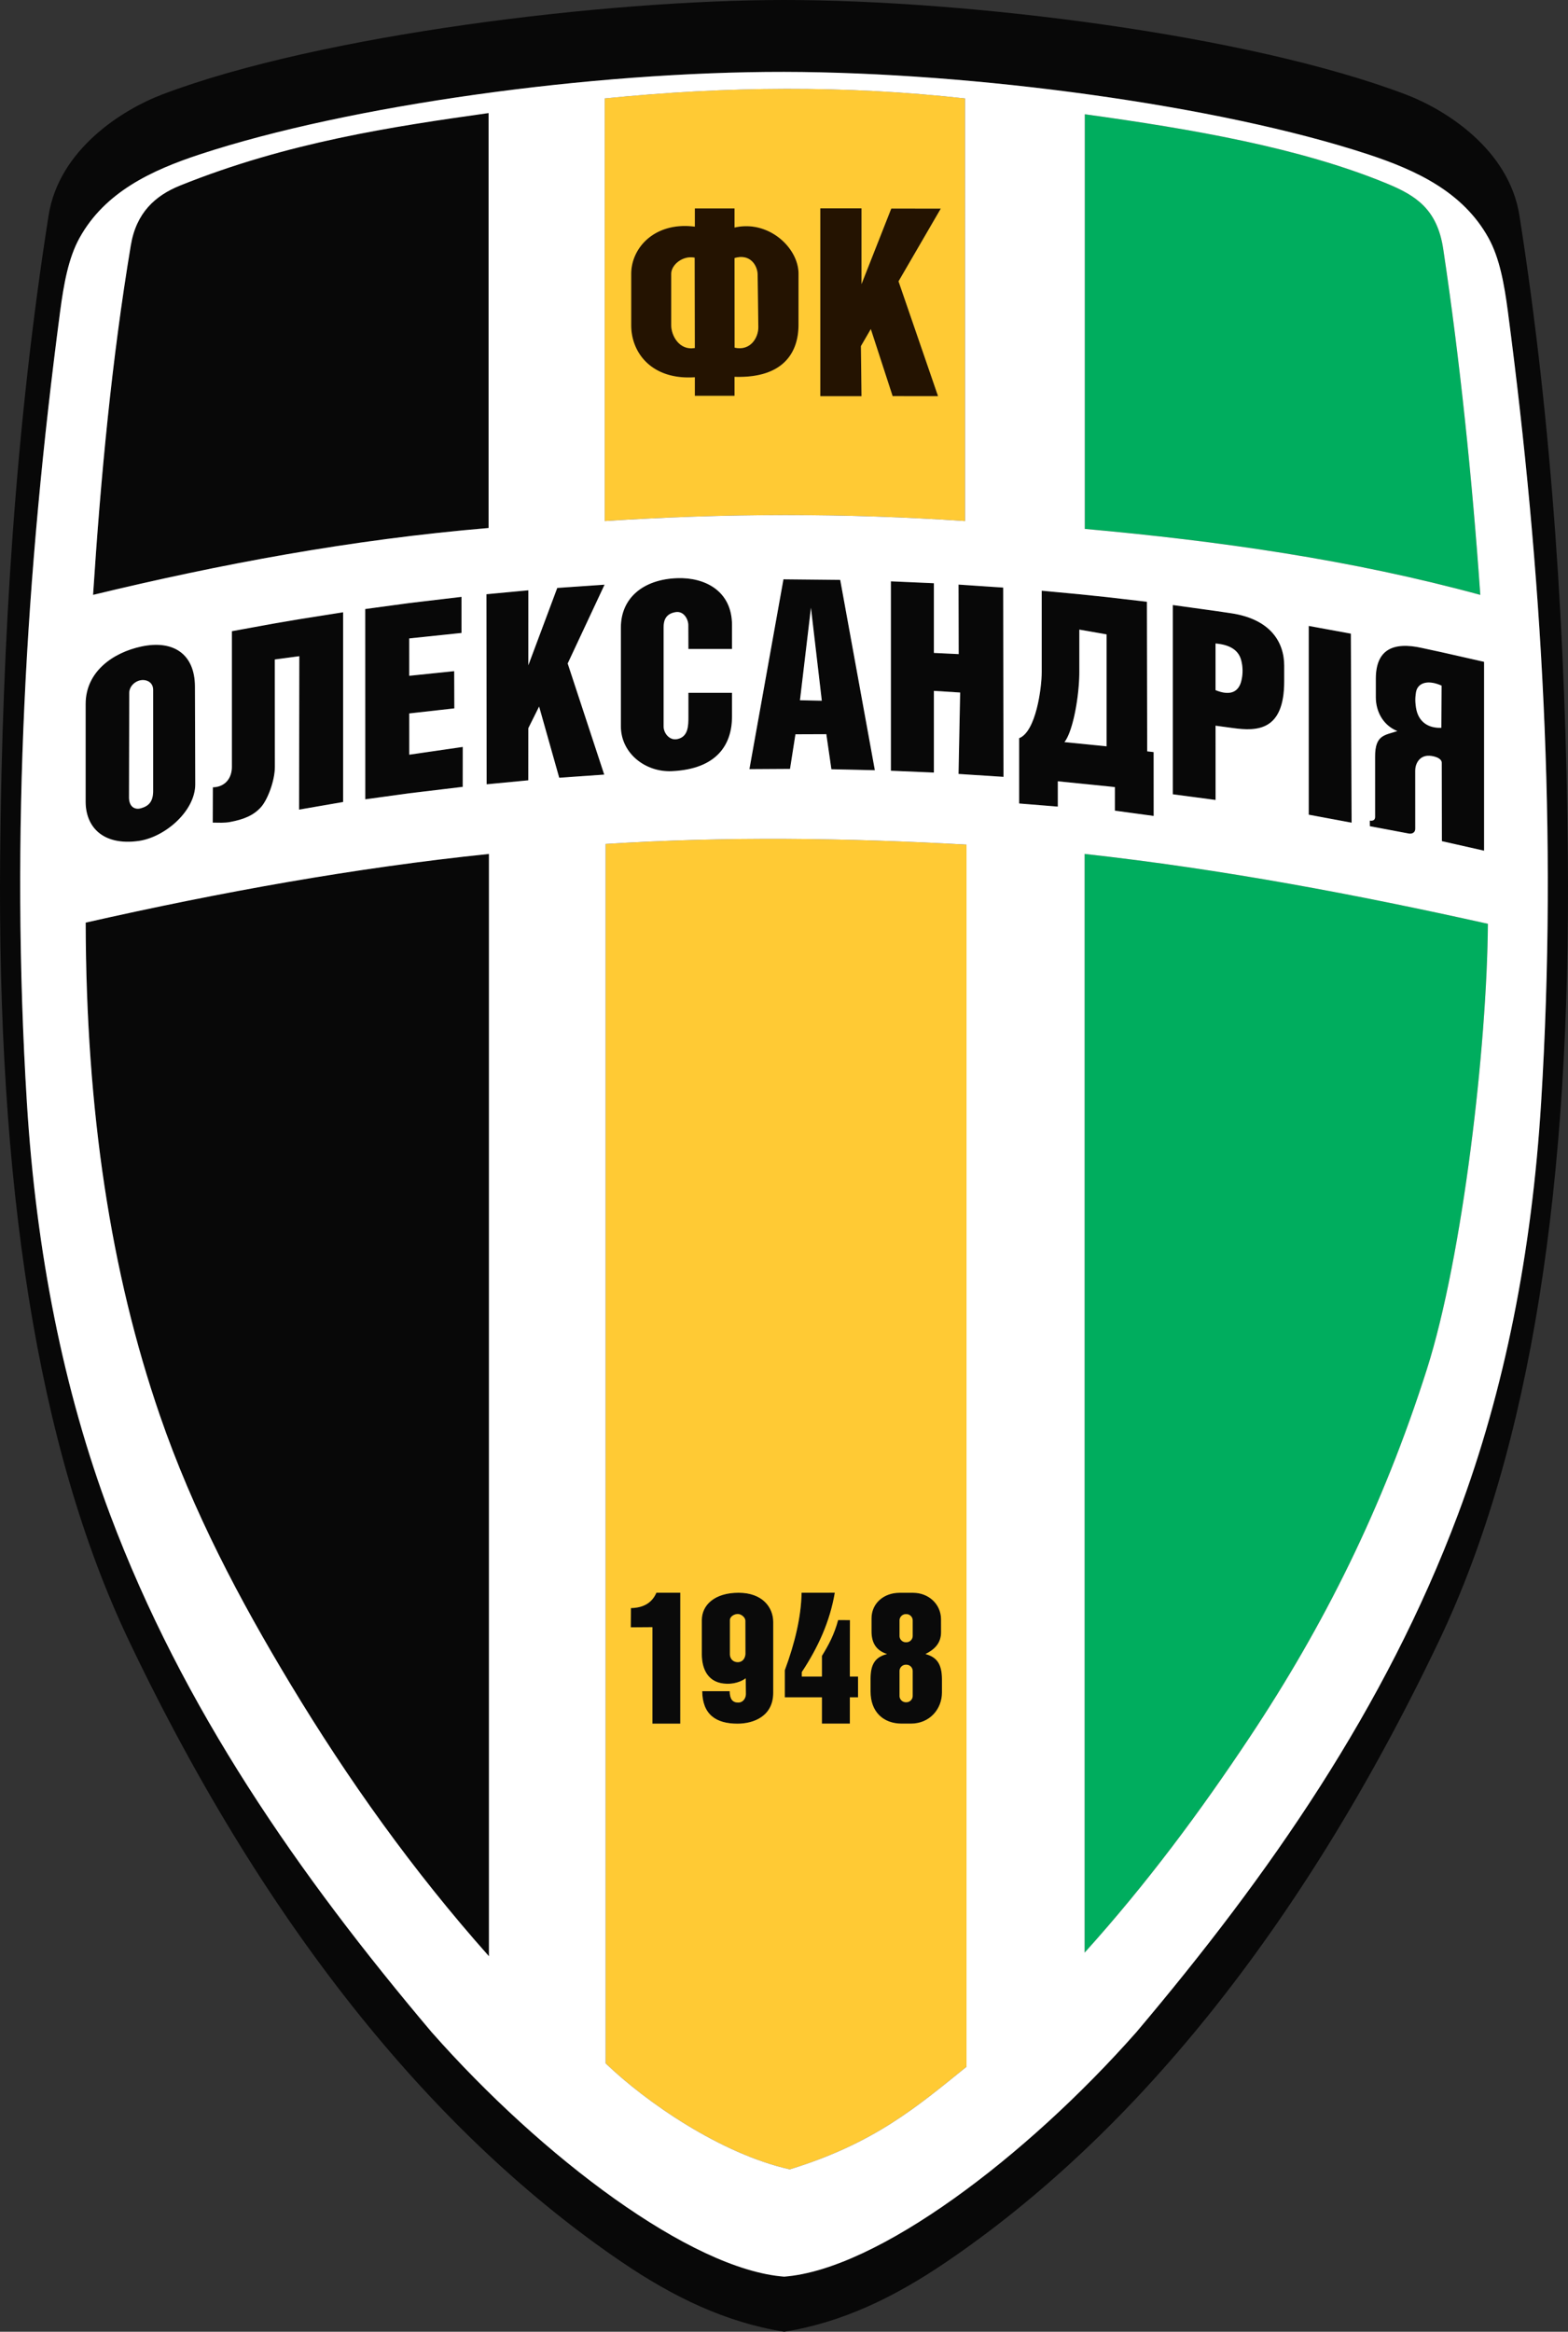
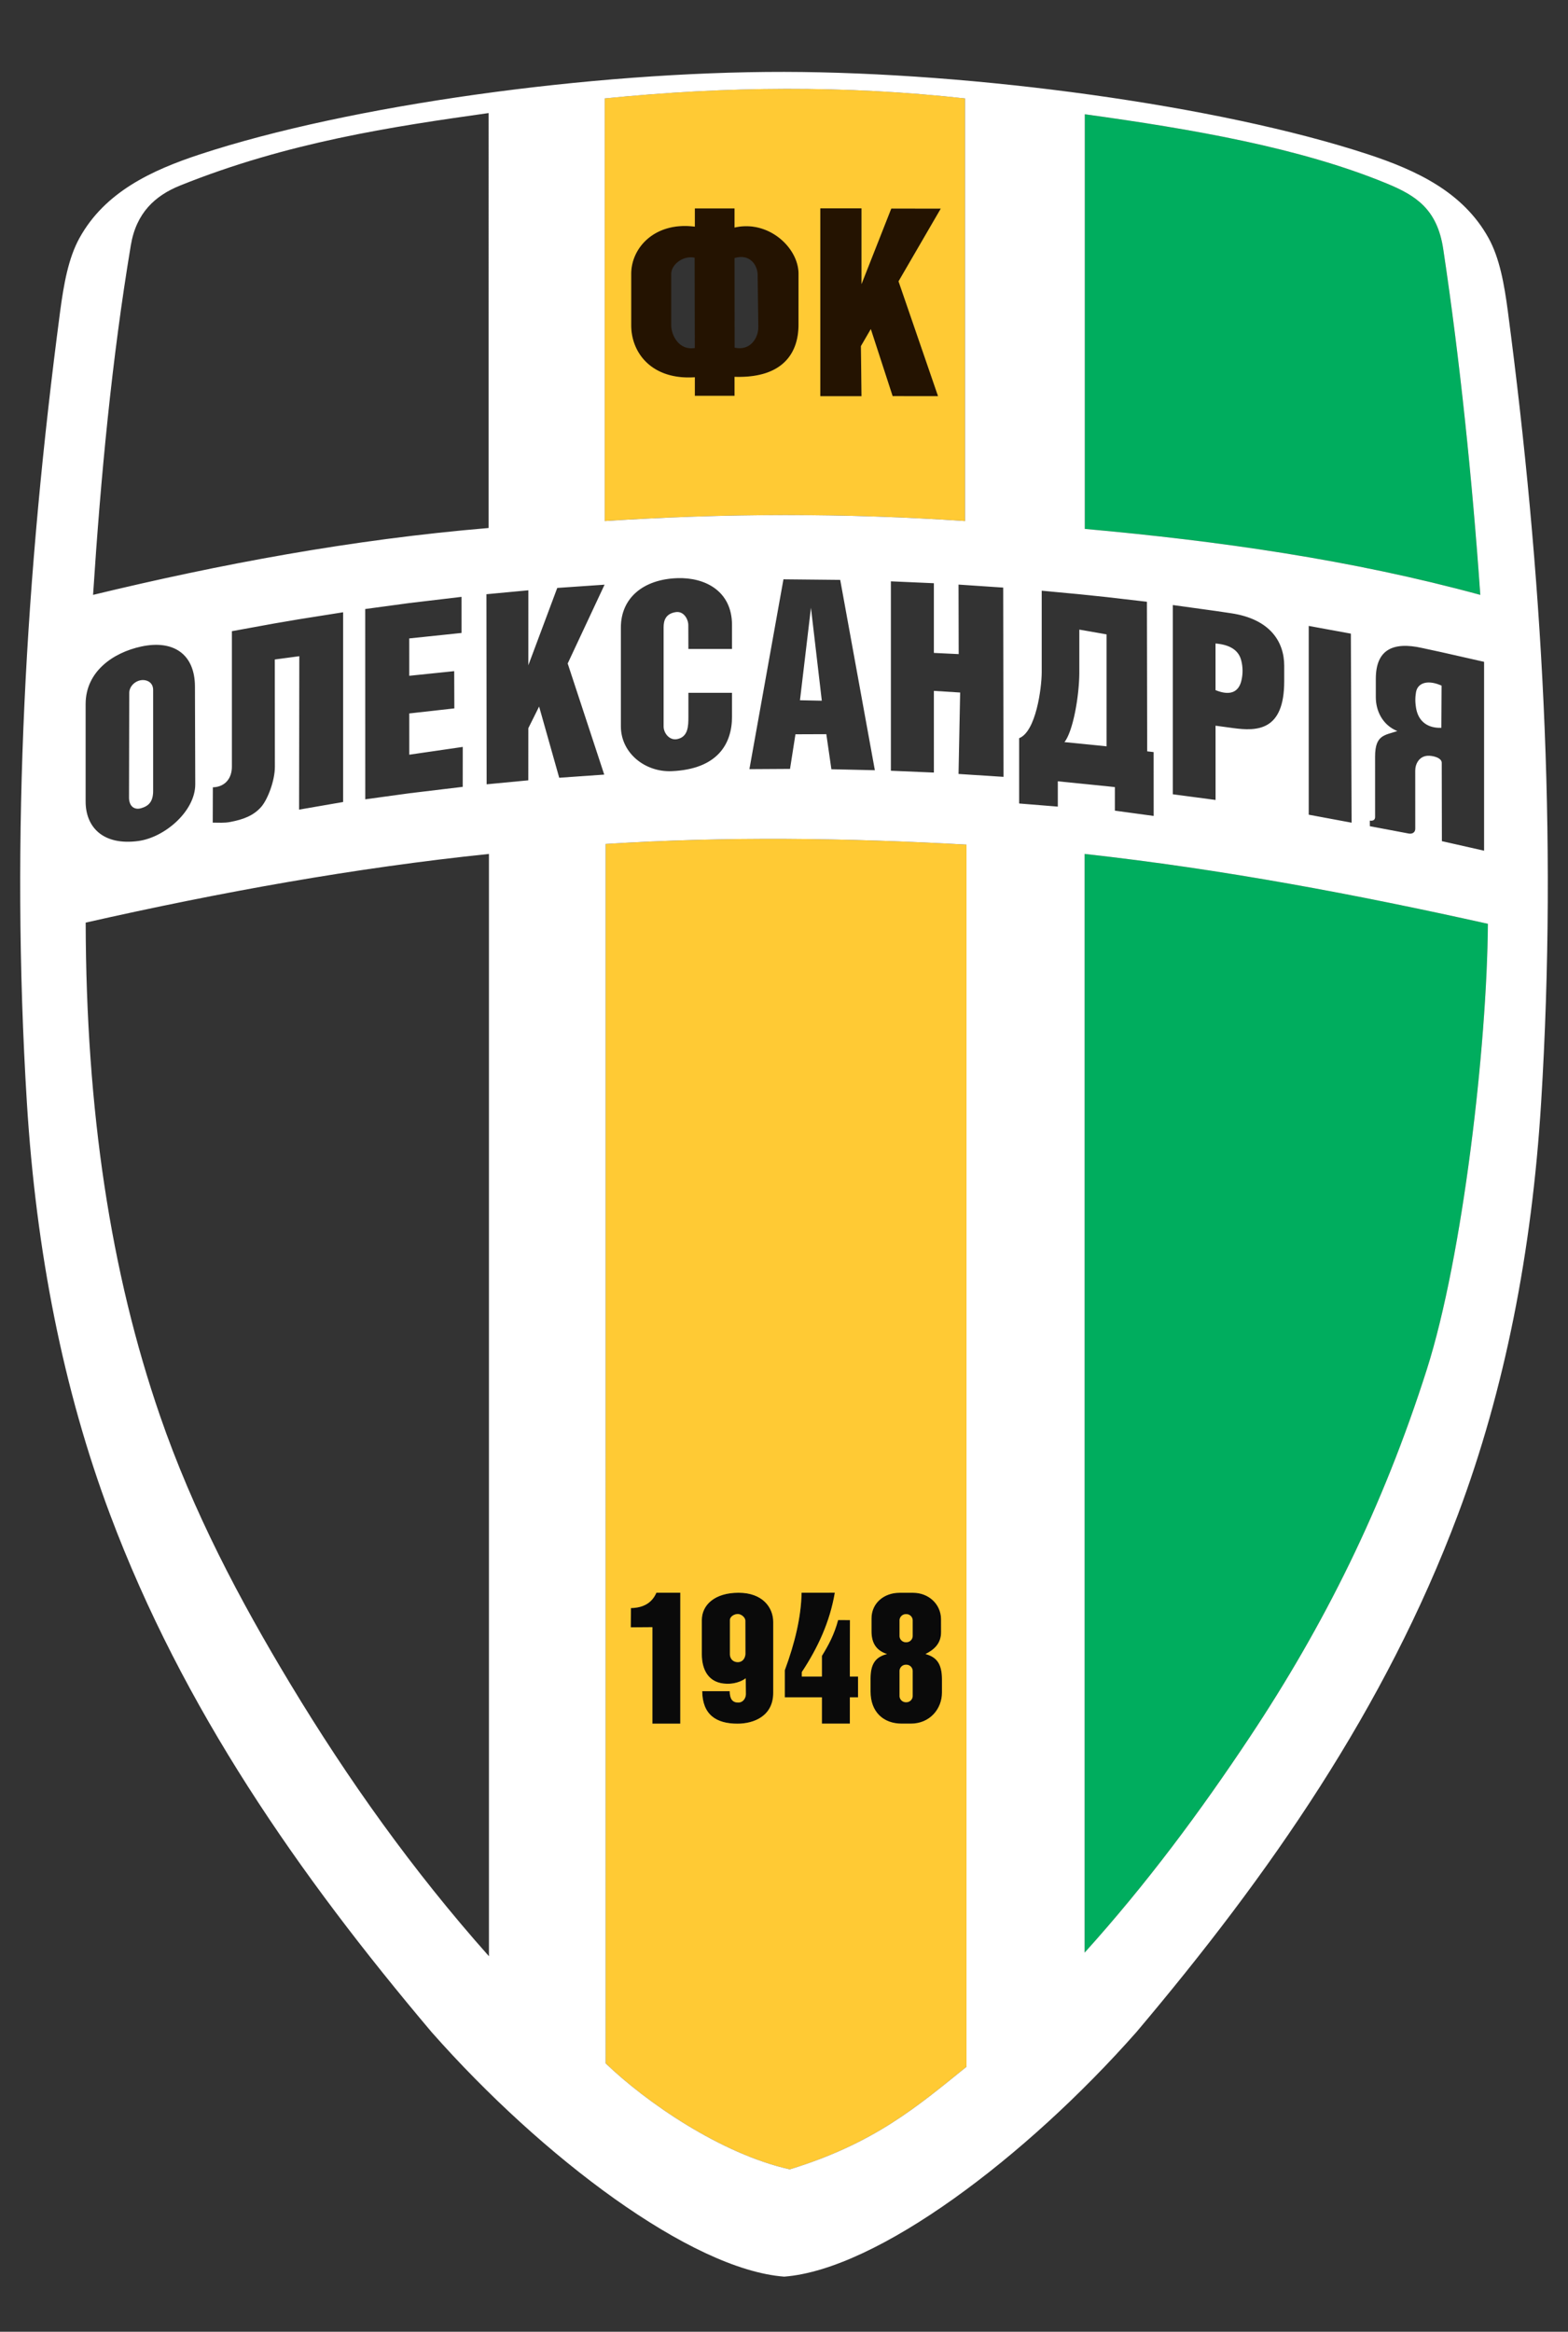
<svg xmlns="http://www.w3.org/2000/svg" viewBox="2 2 168.21 250">
  <rect x="2" y="2" width="168.21" height="250" fill="#333333" stroke="none" />
-   <path fill="#080808" fill-rule="evenodd" d="M11.186 77.492V87.94c0 2.74 1.865 4.74 5.65 4.23 2.85-.382 6.12-3.213 6.11-6.088l-.033-10.479c-.011-3.474-2.313-5.026-5.765-4.282-3.002.646-5.962 2.67-5.962 6.172zm5.88-2.555c-.598.117-1.2.65-1.201 1.378l-.025 11.166c-.002 1.02.622 1.35 1.244 1.184.806-.215 1.344-.652 1.344-1.87V75.978c0-.885-.775-1.156-1.362-1.042zM34.11 72.355l-2.63.353.008 11.499c.001 1.511-.782 3.515-1.457 4.294-.83.957-1.953 1.367-3.336 1.628-.63.121-1.243.069-1.872.07l.012-3.787c1.305-.034 2.041-.958 2.041-2.205V69.674l4.6-.837 2.64-.449 4.694-.743v20.343l-4.726.817zM41.18 67.297l4.721-.639 5.608-.665.001 3.87-5.608.586.001 4.006 4.823-.497.015 3.992-4.837.542.002 4.423 5.737-.833-.004 4.282-5.732.688-4.722.647zM54.182 65.71l4.499-.421-.002 8.037 3.101-8.29 5.076-.349-3.956 8.45L66.82 85.05l-4.829.338-2.157-7.635-1.156 2.319-.001 5.591-4.472.427zM74.056 84.682c-2.838.124-5.45-1.932-5.45-4.802V69.273c0-3.143 2.386-5.168 6.072-5.286 2.93-.093 5.85 1.352 5.85 5.03v2.563h-4.68l-.009-2.558c-.002-.623-.483-1.534-1.362-1.39-1.077.175-1.288.9-1.288 1.64V79.88c0 .726.625 1.524 1.445 1.367 1.204-.232 1.215-1.426 1.215-2.4v-2.564h4.678v2.564c0 2.904-1.546 5.62-6.47 5.835zM86.045 64.112l-3.652 20.353 4.357-.026.583-3.712 3.311-.012.544 3.76 4.663.105-3.716-20.406zm2.95 3.047-1.177 9.919 2.343.049zM104.843 72.131l-.016-7.454 4.793.322.031 20.292-4.824-.31.174-8.731-2.819-.177v8.759l-4.61-.196V64.328l4.61.203v7.472zM121.6 86.39v2.526l4.162.567-.004-6.846-.692-.082-.03-16.037-4.326-.5-2.924-.306-4.035-.379v8.722c0 1.728-.624 6.4-2.422 7.09v7.002l4.15.336v-2.715l5.23.525zm-5.41-4.824c.938-1.184 1.596-5.003 1.596-7.511v-4.55l2.924.512-.001 12.001zM132.397 70.993l.002 5c1.779.729 2.51-.007 2.753-.946a4.444 4.444 0 0 0 0-2.244c-.335-1.332-1.612-1.713-2.755-1.81zm1.658-3.245c4.227.625 5.711 3.09 5.711 5.632v1.667c0 5.327-2.904 5.364-5.477 5.015l-1.889-.256.003 7.962-4.586-.608V66.87l4.579.633zM142.396 69.109l4.52.827.08 20.27-4.6-.857zM153.822 84.622l.003 6.239c0 .383-.323.578-.7.507l-4.17-.786-.004-.6c.307.053.565-.051.565-.38l-.001-6.484c0-2.346 1.033-2.276 2.388-2.736-1.603-.646-2.31-2.188-2.31-3.62v-1.98c0-3.108 1.81-4.014 4.955-3.31l2.094.453 4.567 1.034v20.25l-4.528-1.024-.016-8.404c.004-.538-.99-.795-1.55-.748-.878.074-1.293.872-1.293 1.589zm.08-8.378c-.067.436-.114.907.008 1.653.25 1.528 1.343 2.192 2.714 2.134l.025-4.518c-1.53-.684-2.592-.273-2.747.73z" />
  <path fill="#241301" fill-rule="evenodd" d="M83.277 31.445c-.013-.975-.802-2.286-2.477-1.779l.008 9.61c1.732.386 2.558-1.12 2.543-2.203zm-6.74 11.004c-4.614.31-6.825-2.608-6.825-5.573v-5.511c0-2.833 2.564-5.62 6.826-5.064v-1.954H80.8v2.05c3.635-.843 6.865 2.155 6.863 4.954l-.003 5.485c-.001 2.893-1.557 5.74-6.862 5.567l.002 2.036h-4.262zm0-3.137-.02-9.686c-1.236-.259-2.51.734-2.51 1.739v5.511c0 1.128.886 2.73 2.53 2.436zM97.61 24.362l5.314.002-4.533 7.8 4.238 12.31-4.872-.003-2.34-7.19-1.062 1.828.064 5.371h-4.422V24.34h4.422v8.122z" />
  <path fill="#0a0a0a" fill-rule="evenodd" d="M71.99 186.804h2.989l.002-14.036h-2.566c-.506 1.16-1.477 1.616-2.73 1.644l-.018 2.062 2.323-.016zM79.998 182.526c-2.02-.028-2.708-1.534-2.708-3.168v-3.653c0-1.634 1.391-2.937 3.94-2.936 2.55 0 3.719 1.55 3.719 3.145v7.578c0 2.517-2.098 3.312-3.834 3.313-2.282.001-3.758-.959-3.783-3.484h2.948c.01.854.306 1.22.915 1.219.566 0 .825-.522.821-.911l-.015-1.691c-.847.614-1.82.59-2.003.588zm1.145-2.319c.586.006.826-.515.825-.929l-.008-3.5c0-.369-.445-.73-.813-.729-.381 0-.845.275-.845.656v3.653c0 .399.258.844.841.85zM90.172 179.54c.72-1.176 1.307-2.252 1.74-3.844l1.267.004-.01 4.13v1.923h.88v2.227h-.88v2.82h-2.997v-2.82h-3.98v-2.905c1.077-2.908 1.749-5.698 1.8-8.307l3.563-.004c-.527 3.116-1.816 5.905-3.539 8.508v.48h2.156zM99.179 180.486h.053a.68.68 0 0 1 .678.678v2.665a.68.68 0 0 1-.678.678h-.053a.68.68 0 0 1-.679-.678v-2.665a.68.68 0 0 1 .679-.678zm0-5.424h.053a.68.68 0 0 1 .678.678v1.656a.68.68 0 0 1-.678.679h-.053a.68.68 0 0 1-.679-.679v-1.656a.68.68 0 0 1 .679-.678zm-.686-2.29h1.46c1.652 0 2.995 1.199 2.999 2.85l.003 1.369c.004 1.174-.684 1.855-1.673 2.348 1.123.314 1.77.945 1.77 2.736v1.387c0 1.782-1.316 3.337-3.338 3.337h-.986c-1.958 0-3.337-1.251-3.337-3.434v-1.387c0-1.567.518-2.325 1.77-2.639-1.23-.397-1.665-1.26-1.666-2.434l-.001-1.38c-.001-1.653 1.347-2.752 3-2.752z" />
  <path fill="none" d="M86.123 246.092c9.98-.764 25.905-12.77 37.782-26.213 14.324-16.948 26.698-34.729 34.49-55.477 5.028-13.386 7.942-28.194 8.932-44.185 1.785-28.858.096-57.004-3.557-84.745-.396-3.01-.895-5.802-2.092-7.964-2.727-4.926-7.741-7.256-12.905-8.956-16.03-5.276-42.33-8.812-62.65-8.844-20.579-.033-46.655 3.568-62.685 8.844-5.164 1.7-10.18 4.03-12.906 8.956-1.197 2.162-1.695 4.955-2.092 7.964-3.653 27.74-5.342 55.887-3.557 84.745.99 15.99 3.905 30.799 8.932 44.185 7.792 20.748 20.166 38.53 34.49 55.477 11.877 13.443 27.84 25.45 37.818 26.213zM86.123 2c19.706 0 49.697 3.696 66.637 10.11 4.318 1.635 11.124 5.9 12.242 13.01 3.538 22.519 4.977 45.446 5.191 68.643.323 34.91-3.892 63.362-13.844 84.215-15.023 31.48-33.289 53.26-52.81 66.526-5.656 3.843-11.22 6.502-17.415 7.496-6.196-.994-11.797-3.653-17.452-7.496-19.522-13.265-37.787-35.046-52.811-66.526-9.952-20.853-14.166-49.305-13.844-84.215C2.231 70.566 3.67 47.639 7.21 25.12c1.117-7.11 7.924-11.376 12.24-13.01C36.39 5.695 67.058 2 86.123 2Z" />
-   <path fill="#080808" fill-rule="evenodd" d="M23.438 18.552c16.03-5.276 42.106-8.877 62.686-8.844 20.32.032 46.619 3.568 62.649 8.844 5.164 1.7 10.178 4.03 12.905 8.956 1.197 2.162 1.696 4.955 2.092 7.964 3.653 27.74 5.342 55.887 3.557 84.745-.99 15.99-3.904 30.799-8.932 44.185-7.792 20.748-20.166 38.53-34.49 55.477-11.877 13.443-27.803 25.45-37.782 26.213-9.979-.764-25.94-12.77-37.818-26.213-14.324-16.948-26.698-34.729-34.49-55.477-5.027-13.386-7.942-28.194-8.932-44.185C3.098 91.36 4.787 63.213 8.44 35.472c.397-3.01.895-5.802 2.092-7.964 2.727-4.926 7.742-7.256 12.906-8.956zM86.122 2C67.057 2 36.39 5.696 19.45 12.11c-4.317 1.635-11.124 5.9-12.241 13.01C3.67 47.64 2.23 70.567 2.017 93.764c-.322 34.91 3.892 63.362 13.844 84.215 15.024 31.48 33.29 53.26 52.811 66.526 5.655 3.843 11.256 6.502 17.452 7.496 6.195-.994 11.759-3.653 17.414-7.496 19.522-13.266 37.788-35.046 52.811-66.526 9.953-20.853 14.167-49.305 13.844-84.215-.214-23.197-1.653-46.124-5.191-68.642-1.117-7.11-7.924-11.376-12.241-13.01C135.82 5.695 105.829 2 86.122 2Z" />
  <path fill="none" d="M118.372 14.25c11.49 1.584 23.078 3.58 32.382 7.42 3.12 1.286 5.423 2.73 6.07 7.028 1.791 11.882 3.126 24.884 3.977 37.082-13.85-3.77-28.065-5.782-42.429-7.073ZM21.324 21.89c11.508-4.632 22.764-6.318 33.088-7.768V58.61c-14.764 1.243-28.776 3.875-42.429 7.17.826-12.689 2.008-25.239 4.049-37.476.581-3.488 2.604-5.332 5.292-6.414zM66.875 12.552c13.048-1.32 25.942-1.413 38.647 0v45.313c-12.839-.867-25.722-.843-38.647 0zM66.97 92.486c12.929-.824 25.87-.646 38.713.068V223.59c-5.328 4.302-9.874 8.209-18.957 11-7.41-1.661-15.421-7.202-19.754-11.364zM118.355 93.556c14.803 1.635 29.185 4.36 43.261 7.49-.087 13.029-2.687 35.66-6.55 47.78-4.752 14.906-11.04 27.451-18.981 39.399-5.33 8.018-11.04 15.714-17.73 23.13zM11.19 100.92c14.5-3.278 28.934-5.881 43.262-7.364V211.74c-8.188-9.2-15.145-18.985-21.32-29.22-5.424-8.99-10.416-18.409-13.987-28.784-5.277-15.33-7.907-32.636-7.954-52.817Z" />
-   <path fill="#080808" fill-rule="evenodd" d="M11.983 65.78c13.653-3.295 27.665-5.927 42.429-7.17V14.122c-10.324 1.45-21.58 3.136-33.088 7.768-2.688 1.082-4.71 2.926-5.292 6.414C13.99 40.54 12.809 53.09 11.983 65.78zM54.452 93.556c-14.328 1.483-28.762 4.086-43.261 7.363.047 20.181 2.677 37.488 7.954 52.817 3.57 10.375 8.563 19.793 13.987 28.784 6.175 10.235 13.132 20.02 21.32 29.22z" />
  <path fill="#ffca34" fill-rule="evenodd" d="m66.97 92.486.002 130.741c4.333 4.162 12.344 9.703 19.754 11.365 9.082-2.792 13.629-6.7 18.957-11.001V92.554c-12.844-.714-25.784-.892-38.714-.068zm28.524 83.038c-.001-1.652 1.347-2.751 3-2.751h1.459c1.652 0 2.995 1.198 2.999 2.85l.003 1.368c.004 1.174-.684 1.855-1.673 2.348 1.123.314 1.77.945 1.77 2.736v1.387c0 1.782-1.316 3.337-3.338 3.337h-.986c-1.958 0-3.337-1.251-3.337-3.434v-1.387c0-1.567.518-2.325 1.77-2.639-1.23-.397-1.665-1.26-1.666-2.434zm-7.502-2.756 3.563-.004c-.527 3.116-1.816 5.905-3.539 8.508v.48h2.156v-2.213c.72-1.175 1.307-2.251 1.74-3.843l1.267.004-.01 4.13v1.923h.88v2.227h-.88v2.82h-2.997v-2.82h-3.98v-2.905c1.077-2.908 1.749-5.698 1.8-8.307zm-10.702 2.937c0-1.634 1.391-2.937 3.94-2.936 2.55 0 3.719 1.55 3.719 3.145v7.578c0 2.517-2.098 3.312-3.834 3.313-2.282.001-3.758-.959-3.783-3.484h2.948c.01.854.306 1.22.915 1.219.566 0 .825-.522.821-.911l-.015-1.691c-.847.614-1.82.59-2.003.588-2.02-.028-2.708-1.534-2.708-3.168zm-2.31-2.937-.002 14.036H71.99v-10.346l-2.323.016.018-2.062c1.253-.028 2.224-.484 2.73-1.644z" />
  <path fill="#ffca34" fill-rule="evenodd" d="M80.302 179.358c0 .399.258.844.841.85.586.005.826-.516.825-.93l-.008-3.5c0-.369-.445-.73-.813-.729-.381 0-.845.275-.845.656zM98.5 175.74v1.656a.68.68 0 0 0 .679.679h.053a.68.68 0 0 0 .678-.679v-1.656a.68.68 0 0 0-.678-.678h-.053a.68.68 0 0 0-.679.678zM99.179 180.486a.68.68 0 0 0-.679.678v2.665a.68.68 0 0 0 .679.678h.053a.68.68 0 0 0 .678-.678v-2.665a.68.68 0 0 0-.678-.678zM66.875 57.865c12.925-.843 25.808-.867 38.647 0V12.552c-12.705-1.413-25.599-1.32-38.647 0zM94.42 44.48h-4.422V24.34h4.422v8.122l3.192-8.1 5.313.002-4.533 7.8 4.238 12.31-4.872-.003-2.34-7.19-1.062 1.828zm-6.759-7.644c-.001 2.893-1.557 5.74-6.862 5.567l.002 2.036h-4.262v-1.99c-4.615.31-6.826-2.608-6.826-5.573v-5.511c0-2.833 2.564-5.62 6.826-5.064v-1.954H80.8v2.05c3.635-.843 6.865 2.155 6.864 4.954z" />
-   <path fill="#ffca34" fill-rule="evenodd" d="M74.006 36.876c0 1.128.887 2.73 2.532 2.436l-.02-9.686c-1.237-.259-2.512.734-2.512 1.739zM80.8 29.666l.008 9.61c1.732.386 2.558-1.12 2.543-2.203l-.074-5.628c-.013-.975-.802-2.286-2.477-1.779z" />
  <path fill="#00ad5e" fill-rule="evenodd" d="M118.372 14.25v44.457c14.364 1.291 28.578 3.302 42.429 7.073-.85-12.198-2.186-25.2-3.977-37.082-.647-4.297-2.95-5.742-6.07-7.029-9.304-3.839-20.892-5.835-32.382-7.418zM161.616 101.047c-14.076-3.131-28.458-5.856-43.26-7.491v117.8c6.689-7.417 12.4-15.113 17.729-23.131 7.94-11.948 14.23-24.493 18.98-39.4 3.864-12.118 6.464-34.75 6.551-47.778z" />
  <path fill="#fff" fill-rule="evenodd" d="M66.972 223.227 66.97 92.486c12.929-.824 25.87-.646 38.713.068V223.59c-5.328 4.302-9.874 8.209-18.957 11-7.41-1.661-15.42-7.202-19.754-11.364zm51.383-11.872v-117.8c14.803 1.636 29.185 4.36 43.261 7.492-.087 13.028-2.687 35.66-6.55 47.779-4.752 14.906-11.04 27.451-18.981 39.399-5.33 8.018-11.04 15.714-17.73 23.13zM58.675 85.663l-4.471.427-.022-20.38 4.499-.421-.002 8.037 3.101-8.29 5.076-.349-3.956 8.45L66.82 85.05l-4.829.338-2.157-7.635-1.156 2.319zM54.413 58.61c-14.764 1.243-28.776 3.875-42.429 7.17.826-12.689 2.008-25.239 4.049-37.476.581-3.488 2.604-5.332 5.292-6.414 11.508-4.632 22.764-6.318 33.088-7.768zm27.981 25.855 3.652-20.353 6.09.062 3.716 20.406-4.663-.105-.544-3.76-3.311.012-.583 3.712zm23.13-26.6c-12.84-.867-25.723-.843-38.648 0V12.552c13.048-1.32 25.942-1.413 38.647 0zm-3.34 26.967-4.612-.196V64.328l4.611.203v7.472l2.661.128-.016-7.454 4.793.322.031 20.292-4.824-.31.174-8.731-2.819-.177zm11.568-10.777v-8.722l4.035.379 2.924.305 4.326.501.03 16.037.692.082.004 6.846-4.162-.567V86.39l-.891-.097-5.23-.525v2.715l-4.15-.336v-7.002c1.798-.69 2.422-5.362 2.422-7.09zm47.05-8.275c-13.85-3.77-28.065-5.782-42.429-7.073V14.25c11.49 1.583 23.078 3.58 32.382 7.418 3.12 1.287 5.423 2.732 6.07 7.029 1.791 11.882 3.126 24.884 3.977 37.082zm2.969-30.308c-.396-3.01-.895-5.802-2.092-7.964-2.727-4.926-7.741-7.256-12.905-8.956-16.03-5.276-42.33-8.812-62.65-8.844-20.579-.033-46.655 3.568-62.685 8.844-5.164 1.7-10.18 4.03-12.906 8.956-1.197 2.162-1.695 4.955-2.092 7.964-3.653 27.74-5.342 55.887-3.557 84.745.99 15.99 3.905 30.799 8.932 44.185 7.792 20.748 20.166 38.53 34.49 55.477 11.877 13.443 27.84 25.45 37.818 26.213 9.98-.764 25.905-12.77 37.782-26.213 14.324-16.948 26.698-34.729 34.49-55.477 5.028-13.386 7.942-28.194 8.932-44.185 1.785-28.858.096-57.004-3.557-84.745zM54.452 93.556V211.74c-8.188-9.2-15.145-18.985-21.32-29.22-5.424-8.99-10.416-18.409-13.987-28.784-5.277-15.33-7.907-32.636-7.954-52.817 14.499-3.277 28.933-5.88 43.261-7.363zm-2.813-7.192-5.732.688-4.722.647-.005-20.402 4.721-.639 5.608-.665.001 3.87-5.608.586.001 4.006 4.823-.497.015 3.992-4.837.542.002 4.423 5.737-.833zm22.417-1.682c-2.838.124-5.45-1.932-5.45-4.802V69.273c0-3.143 2.386-5.168 6.072-5.286 2.93-.093 5.85 1.352 5.85 5.03v2.563h-4.68l-.009-2.558c-.002-.623-.483-1.534-1.362-1.39-1.077.175-1.288.9-1.288 1.64V79.88c0 .726.625 1.524 1.445 1.367 1.204-.232 1.215-1.426 1.215-2.4v-2.564h4.678v2.564c0 2.904-1.546 5.62-6.47 5.835zm72.94 5.523-4.6-.856v-20.24l4.52.827zm2.52-.602-.001-6.485c0-2.346 1.033-2.276 2.388-2.736-1.603-.646-2.31-2.188-2.31-3.62v-1.98c0-3.108 1.81-4.014 4.955-3.31l2.094.453 4.567 1.034v20.25l-4.528-1.024-.016-8.404c.004-.538-.99-.795-1.55-.748-.878.074-1.293.872-1.293 1.589l.003 6.239c0 .383-.323.578-.7.507l-4.17-.786-.004-.6c.307.053.565-.051.565-.38zm-21.7-2.443V66.87l4.58.633 1.659.245c4.227.625 5.711 3.09 5.711 5.632v1.667c0 5.327-2.904 5.364-5.477 5.015l-1.889-.256.003 7.962zM38.81 67.645v20.343l-4.726.817.025-16.45-2.63.353.009 11.499c.001 1.511-.782 3.515-1.457 4.294-.83.957-1.953 1.367-3.336 1.628-.63.121-1.243.069-1.872.07l.012-3.787c1.305-.034 2.041-.958 2.041-2.205V69.674l4.6-.837 2.64-.449zM22.946 86.081c.01 2.875-3.26 5.706-6.11 6.089-3.785.508-5.65-1.492-5.65-4.23V77.491c0-3.503 2.96-5.526 5.962-6.172 3.452-.744 5.754.808 5.765 4.282z" />
  <path fill="#fff" fill-rule="evenodd" d="M18.428 86.794V75.98c0-.885-.775-1.156-1.362-1.042-.598.117-1.2.65-1.201 1.378l-.025 11.166c-.002 1.02.622 1.35 1.244 1.184.806-.215 1.344-.652 1.344-1.87zM88.996 67.16l-1.178 9.918 2.343.049zM117.786 74.055c0 2.508-.658 6.327-1.596 7.511l4.519.452V70.017l-2.923-.513zM132.397 70.993l.002 5c1.779.729 2.51-.007 2.753-.946a4.444 4.444 0 0 0 0-2.244c-.335-1.332-1.612-1.713-2.755-1.81zM153.91 77.897c.25 1.528 1.343 2.192 2.714 2.134l.025-4.518c-1.53-.684-2.592-.273-2.747.73-.067.437-.114.908.008 1.654z" />
</svg>